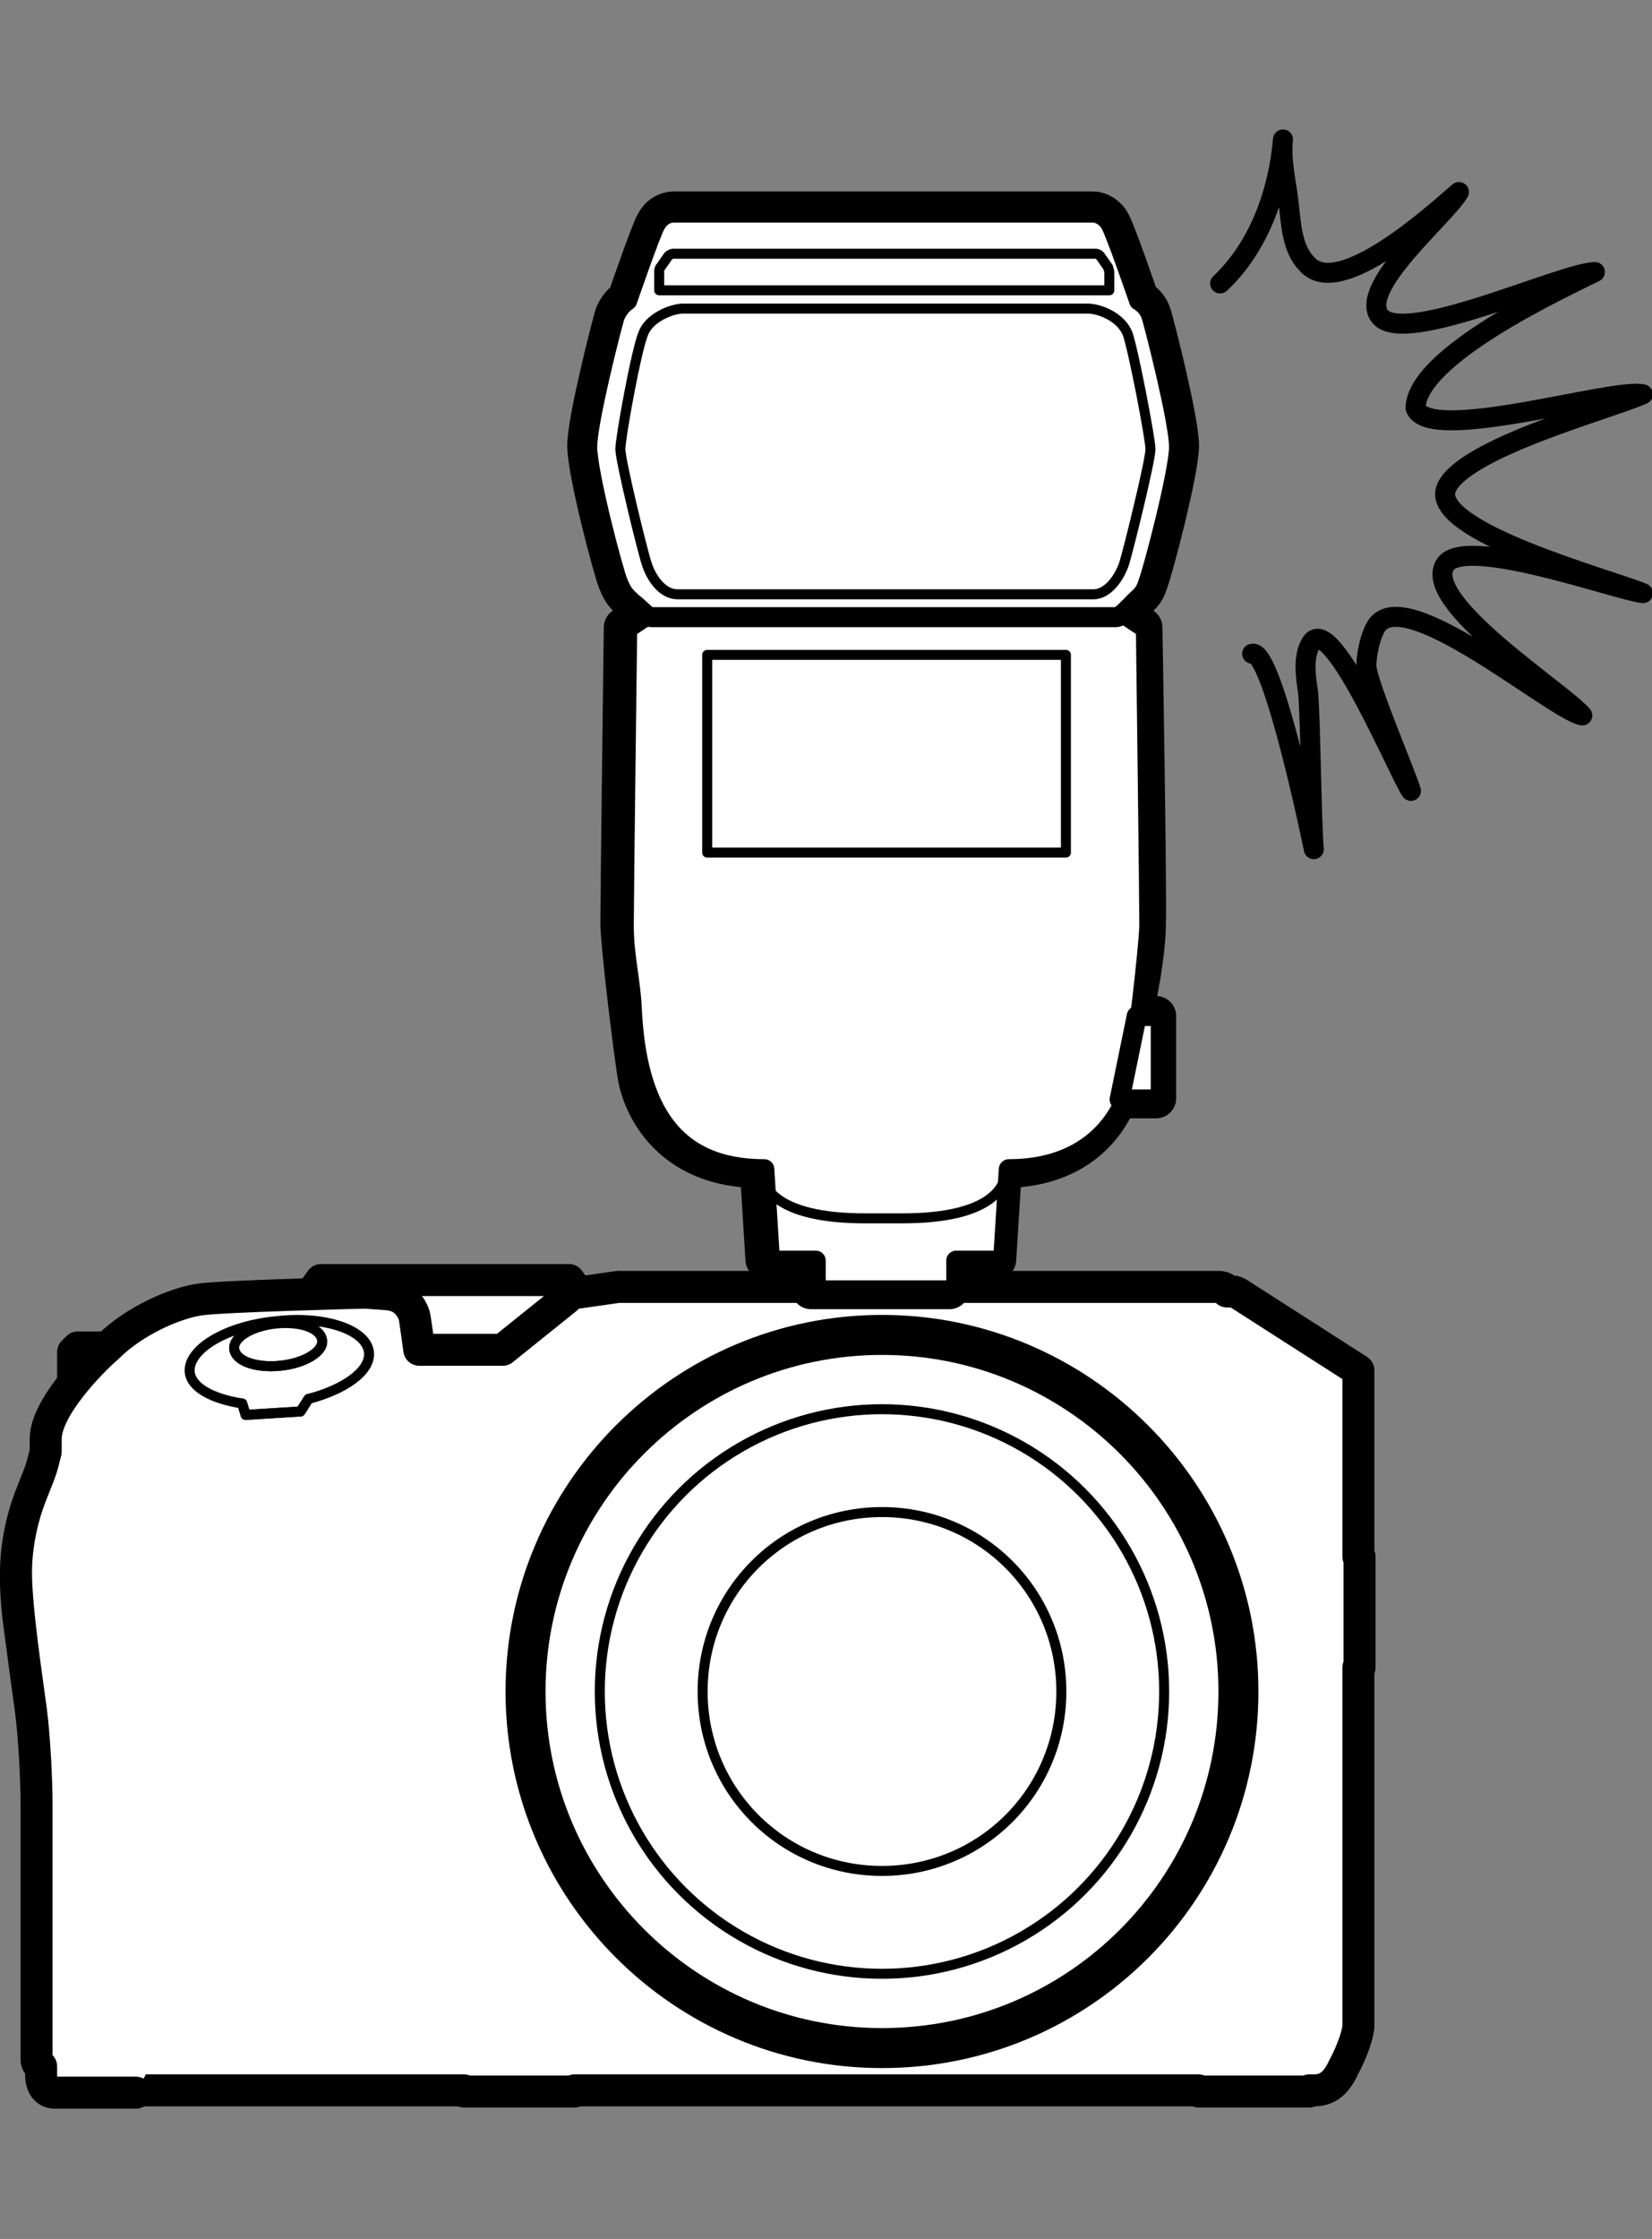
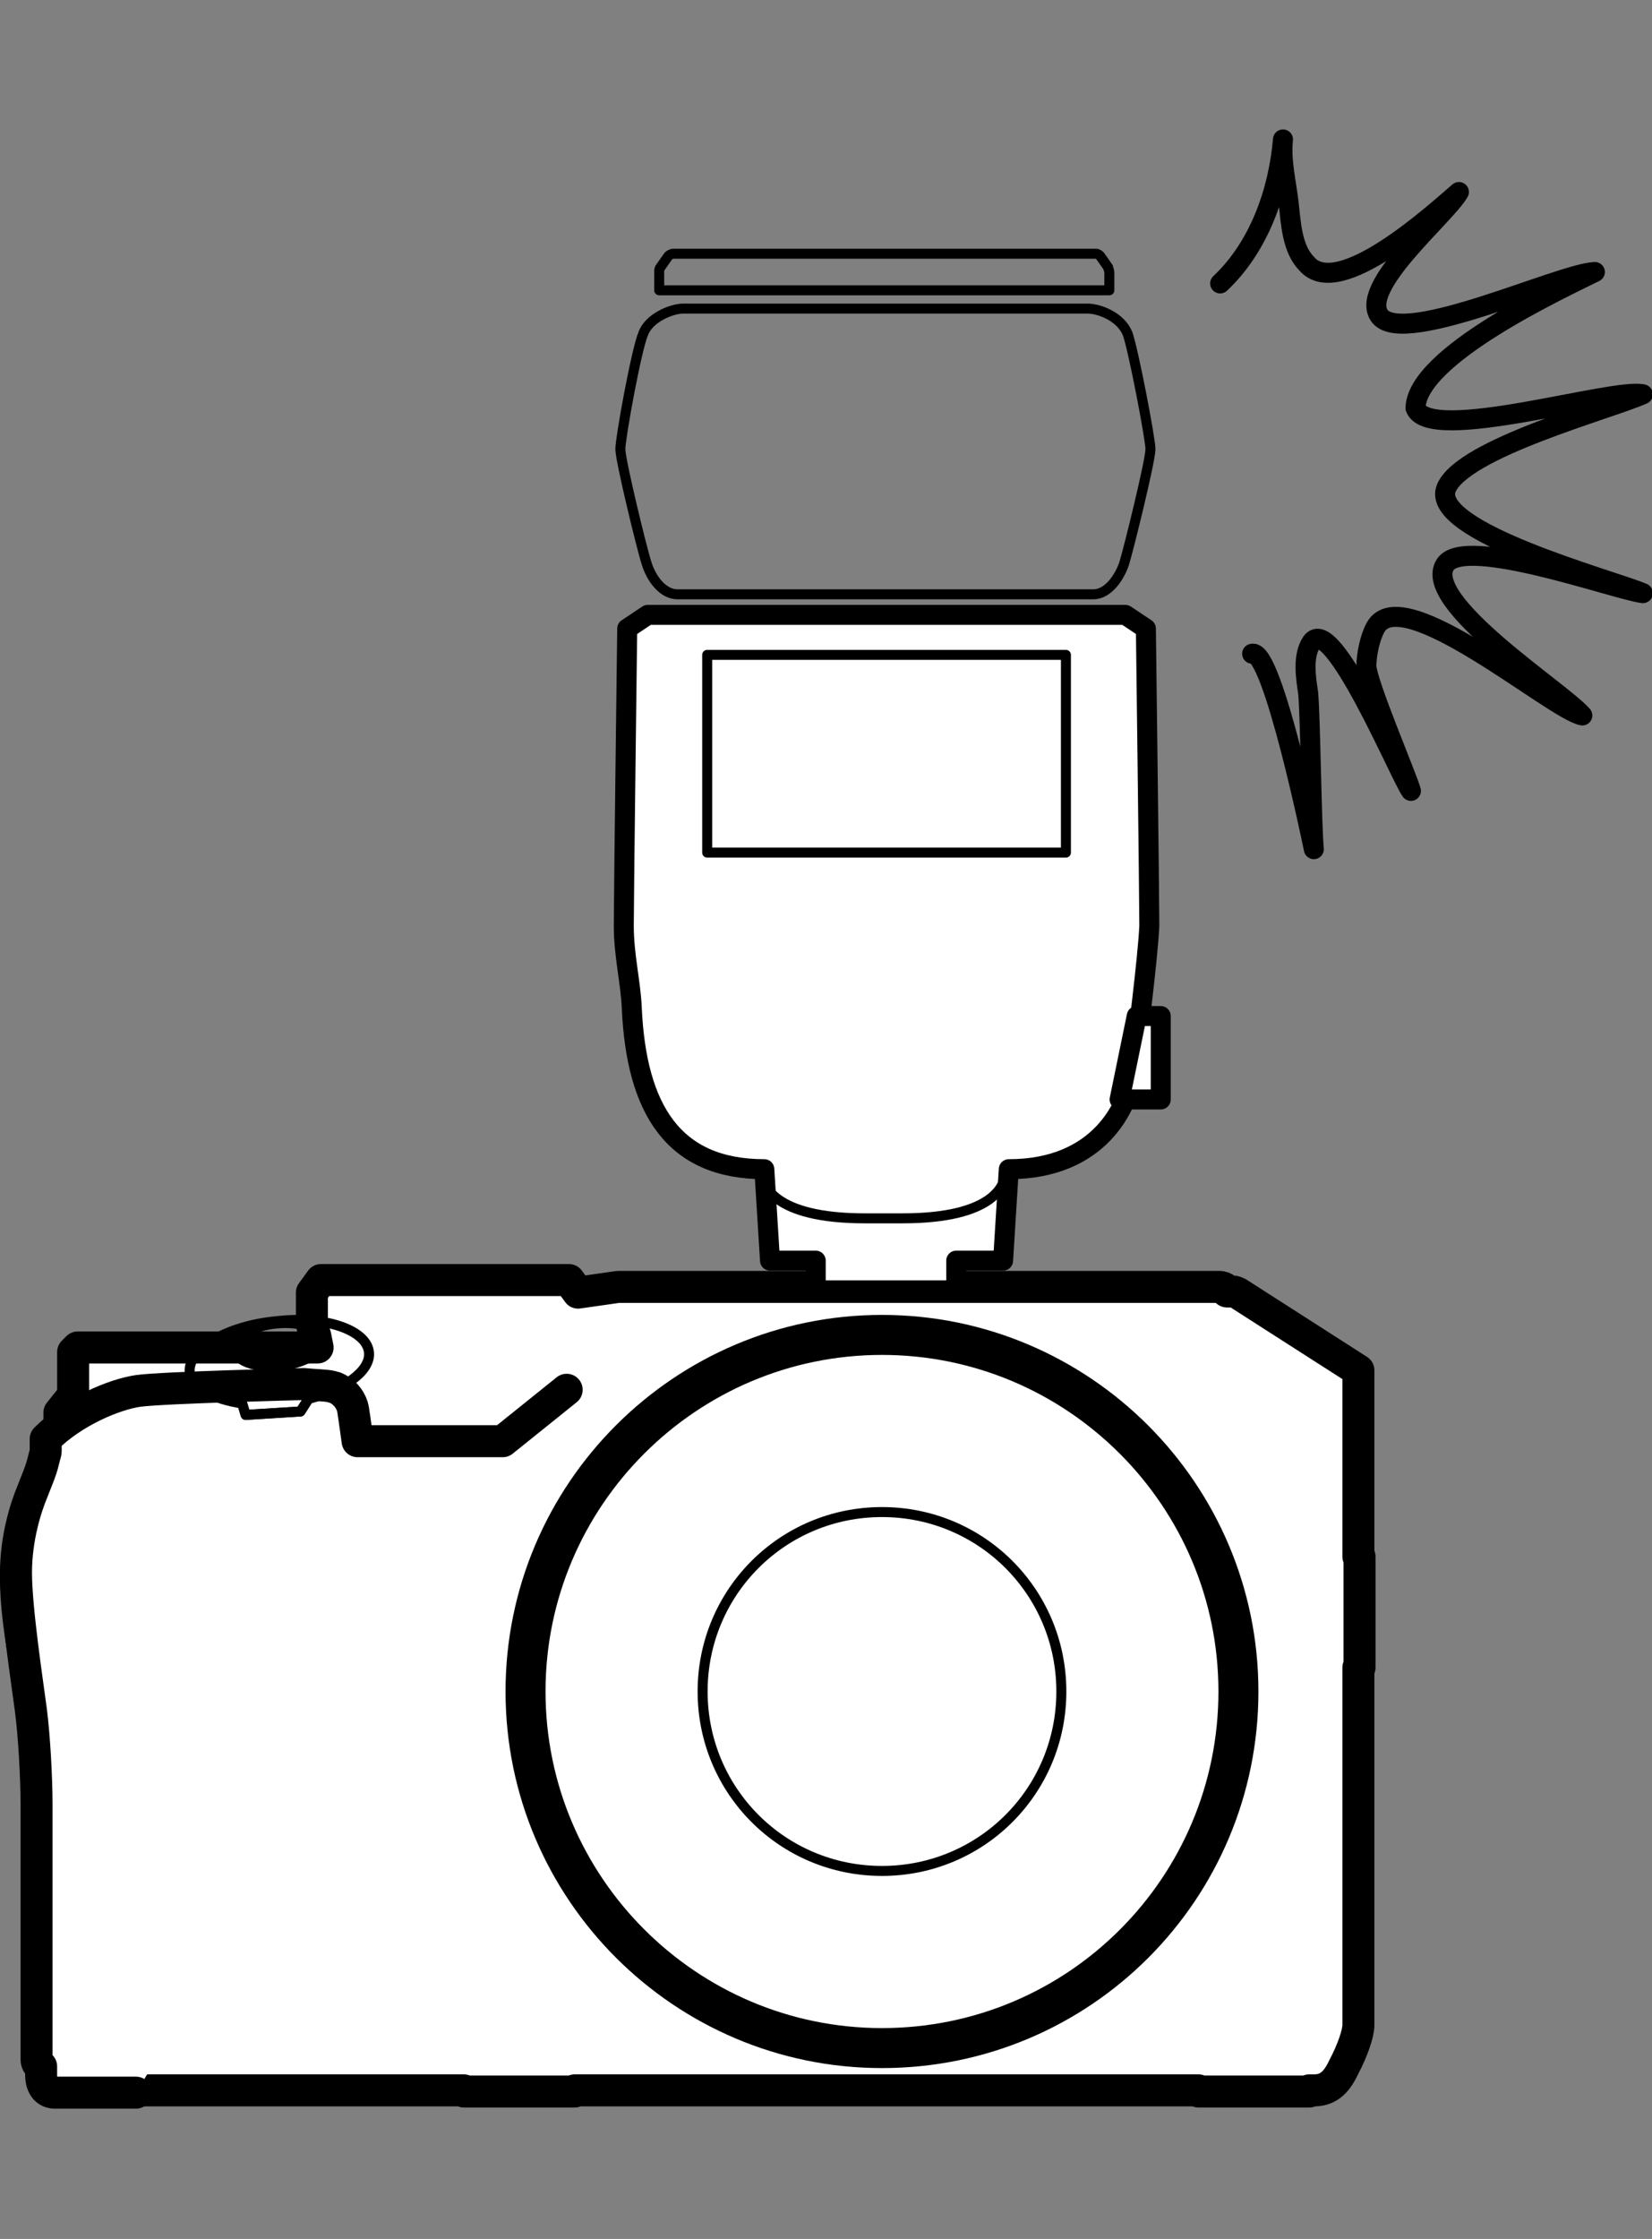
<svg xmlns="http://www.w3.org/2000/svg" version="1.1" x="0px" y="0px" width="144.6px" height="195.9px" viewBox="0 0 144.6 195.9" style="enable-background:new 0 0 144.6 195.9;" xml:space="preserve">
  <rect x="0" y="0" width="144.6" height="195.9" fill="#808080" stroke="none" />
  <style type="text/css">
	.st0{display:none;}
	.st1{display:inline;fill:none;}
	.st2{fill:none;stroke:#000000;stroke-width:3.5;stroke-linecap:round;stroke-linejoin:round;stroke-miterlimit:10;}
	.st3{fill:#FFFFFF;}
	.st4{fill:none;stroke:#000000;stroke-width:1.75;stroke-linecap:round;stroke-linejoin:round;stroke-miterlimit:10;}
	.st5{fill:#FFFFFF;stroke:#000000;stroke-width:2.8;stroke-linecap:round;stroke-linejoin:round;}
	.st6{fill:#FFFFFF;stroke:#000000;stroke-width:3.5;stroke-linecap:round;stroke-linejoin:round;}
	.st7{fill:none;stroke:#000000;stroke-width:0.875;stroke-linecap:round;stroke-linejoin:round;}
	.st8{fill:none;stroke:#000000;stroke-width:3.5;stroke-linecap:round;stroke-linejoin:round;}
	.st9{fill:#FFFFFF;stroke:#000000;stroke-width:1.75;stroke-linecap:round;stroke-linejoin:round;}
	.st10{fill:none;}
	.st11{fill:none;stroke:#000000;stroke-width:1.75;stroke-linecap:round;stroke-linejoin:round;}
</style>
  <g id="Gray_x5F_back" class="st0">
    <rect x="28.1" y="80.5" class="st1" width="79.1" height="59.2" />
  </g>
  <g id="Frame">
</g>
  <g id="WRR10">
</g>
  <g id="body">
    <g>
      <path class="st2" d="M101.4,105.2" />
      <path class="st3" d="M101.4,105.2" />
      <path class="st4" d="M101.4,105.2" />
    </g>
  </g>
  <g id="Body">
    <g>
      <g>
        <path class="st5" d="M50.6,113.1l-0.8-1.1H28.1l-0.8,1.1v2.8l0.3,1l0.2,1h-21l-0.4,0.4v3.8l-1.2,1.5c0,0,0,2.3,0,3.2l0,0.4     c0,0.1-3.8,4.9-3.8,11c0,6.1,2.9,16,2.9,19.2c0,0.2,0,0.3,0,0.5c0,2.3,0,21.6,0,22.1c0,0.5,0.6,2.9,1.6,2.9c0.4,0,15.7,0,34.7,0     l0,0.1h9.7l0-0.1c20.1,0,42.2,0,54.6,0l0,0.1h9.7l0-0.1c0.2,0,0.3,0,0.4,0c1.1,0,1.9-0.5,2.6-2c0.8-1.5,1.3-3,1.3-3.7     c0-0.4,0-16.9,0-31.3l0.1,0v-9.7l-0.1,0c0-6.7,0-16.3,0-16.3l-10.3-6.6c0,0-0.4-0.3-0.7-0.3c-0.4,0-0.5,0-0.5,0s-0.1-0.4-0.7-0.4     c-0.5,0-49.3,0-52.6,0L50.6,113.1z" />
      </g>
      <g>
        <path class="st6" d="M108.4,148c0,17.2-13.9,31.2-31.2,31.2c-17.2,0-31.2-14-31.2-31.2c0-17.2,14-31.2,31.2-31.2     C94.4,116.8,108.4,130.8,108.4,148z" />
-         <ellipse class="st7" cx="77.2" cy="148" rx="24.7" ry="24.7" />
        <path class="st7" d="M92.9,148c0,8.7-7,15.7-15.7,15.7c-8.7,0-15.7-7-15.7-15.7c0-8.7,7-15.7,15.7-15.7     C85.9,132.3,92.9,139.3,92.9,148z" />
      </g>
      <g>
        <g>
          <g>
-             <path class="st5" d="M11.9,183.1c-4.4,0-7,0-7.1,0c-1,0-1.2-1-1.2-1.5c0-0.5,0-0.8,0-0.8s-0.4-0.1-0.4-0.6c0-0.5,0-20,0-22.3       c0-2.3-0.2-6-0.5-8.3c-0.3-2.3-1.3-8.8-1.3-12c0-3.1,0.9-5.8,1.4-7c0.3-0.8,0.8-1.9,1-2.8l0.1-0.4l0,0c0.1-0.3,0.1-0.4,0.1-0.5       c0-0.1,0-0.5,0-1c0-2.7,3.9-6.7,5.4-8c2.4-2.4,6-3.9,8.1-4.2c2.1-0.3,14.5-0.6,14.5-0.6c1,0.1,1.8,0.1,2.3,0.2       c0.1,0,0.3,0.1,0.4,0.1l0,0h0c1,0.4,1.5,1.3,1.6,1.9c0.1,0.6,0.4,2.8,0.4,2.8H44l5.6-4.5" />
+             <path class="st5" d="M11.9,183.1c-4.4,0-7,0-7.1,0c-1,0-1.2-1-1.2-1.5c0-0.5,0-0.8,0-0.8s-0.4-0.1-0.4-0.6c0-0.5,0-20,0-22.3       c0-2.3-0.2-6-0.5-8.3c-0.3-2.3-1.3-8.8-1.3-12c0-3.1,0.9-5.8,1.4-7c0.3-0.8,0.8-1.9,1-2.8l0.1-0.4l0,0c0.1-0.3,0.1-0.4,0.1-0.5       c0-0.1,0-0.5,0-1c2.4-2.4,6-3.9,8.1-4.2c2.1-0.3,14.5-0.6,14.5-0.6c1,0.1,1.8,0.1,2.3,0.2       c0.1,0,0.3,0.1,0.4,0.1l0,0h0c1,0.4,1.5,1.3,1.6,1.9c0.1,0.6,0.4,2.8,0.4,2.8H44l5.6-4.5" />
          </g>
        </g>
        <g>
          <g>
            <g>
              <path class="st7" d="M28.2,117.3c0.1,1-1.6,2-3.7,2.2c-2.1,0.2-3.9-0.4-4-1.5c-0.1-1,1.6-2,3.7-2.2        C26.3,115.6,28.1,116.2,28.2,117.3z" />
              <path class="st7" d="M28.2,117.3c0.1,1-1.6,2-3.7,2.2c-2.1,0.2-3.9-0.4-4-1.5" />
            </g>
          </g>
          <g>
            <path class="st7" d="M32.3,118.4c-0.1-2-3.8-3.3-8.1-2.8c-4.3,0.4-7.7,2.4-7.6,4.4c0.1,1.4,2,2.4,4.6,2.8l0,0l0.3,1l4.8-0.3       l0.7-1.1l0,0C30.1,121.6,32.4,120,32.3,118.4z" />
            <polyline class="st7" points="21.2,122.8 21.5,123.8 26.3,123.5 27,122.4      " />
          </g>
        </g>
      </g>
    </g>
  </g>
  <g id="SB-5000">
    <g>
      <g>
-         <path class="st8" d="M100.3,80.9c0.1-2.5-0.3-26-0.3-26l-1.8-1.2h0c0,0,0,0,0,0c0.3-0.3,0.7-0.7,1.1-1.1c0.5-0.5,0.9-0.7,1.2-1.7     c0.4-1,2.7-9.7,2.7-11.9c0-2.2-2.1-10.4-2.4-11.4c-0.3-1-1.1-1.4-1.1-1.4s-2.1-6.1-2.5-6.7c-0.3-0.6-1-1-1.5-1c-0.5,0-35,0-35,0     s-1.2,0-1.7,0c-0.6,0-1.2,0.3-1.6,1c-0.4,0.6-2.5,6.7-2.5,6.7s-0.7,0.4-1.1,1.4c-0.3,1-2.4,9.2-2.4,11.4c0,2.3,2.3,11,2.7,11.9     c0.4,1,0.7,1.2,1.2,1.7c0.3,0.4,0.7,0.8,1.1,1.1h0l-1.8,1.2c0,0-0.3,23.5-0.3,26c0.1,2.5,1.1,10.7,1.5,13.2     c0.4,2.5,2.8,8.1,10.7,8.1l0.5,8h4v2.6h12.1v-2.6h4.1l0.5-8c6.2,0,9-3.4,10.1-6.1h3.4v-7.2h-2.1C99.9,85.8,100.3,82.4,100.3,80.9     z" />
-         <path class="st3" d="M100.3,80.9c0.1-2.5-0.3-26-0.3-26l-1.8-1.2h0c0,0,0,0,0,0c0.3-0.3,0.7-0.7,1.1-1.1c0.5-0.5,0.9-0.7,1.2-1.7     c0.4-1,2.7-9.7,2.7-11.9c0-2.2-2.1-10.4-2.4-11.4c-0.3-1-1.1-1.4-1.1-1.4s-2.1-6.1-2.5-6.7c-0.3-0.6-1-1-1.5-1c-0.5,0-35,0-35,0     s-1.2,0-1.7,0c-0.6,0-1.2,0.3-1.6,1c-0.4,0.6-2.5,6.7-2.5,6.7s-0.7,0.4-1.1,1.4c-0.3,1-2.4,9.2-2.4,11.4c0,2.3,2.3,11,2.7,11.9     c0.4,1,0.7,1.2,1.2,1.7c0.3,0.4,0.7,0.8,1.1,1.1h0l-1.8,1.2c0,0-0.3,23.5-0.3,26c0.1,2.5,1.1,10.7,1.5,13.2     c0.4,2.5,2.8,8.1,10.7,8.1l0.5,8h4v2.6h12.1v-2.6h4.1l0.5-8c6.2,0,9-3.4,10.1-6.1h3.4v-7.2h-2.1C99.9,85.8,100.3,82.4,100.3,80.9     z" />
-       </g>
+         </g>
      <g>
        <path class="st9" d="M71.4,112.9v-2.6h-4l-0.5-8c-8,0-11.2-5.3-11.6-14.1c-0.1-2.3-0.7-4.6-0.7-7.2c0-2.5,0.3-26,0.3-26l1.8-1.2     h41.8l1.8,1.2c0,0,0.3,23.5,0.3,26c-0.1,2.5-1.1,10.7-1.5,13.2c-0.4,2.5-2.8,8.1-10.8,8.1l-0.5,8h-4.1v2.6H71.4z" />
        <path class="st10" d="M60.8,57.3c0,0,0,15.5,0,17c0,1.5,3.6,7.1,3.6,7.1" />
        <path class="st7" d="M66.7,102.6c0,1,0.9,4,9,4H79c8.1,0,9-3,9-4" />
        <path class="st10" d="M93.9,57.3c0,0,0,15.5,0,17c0,1.5-3.6,7.1-3.6,7.1" />
        <rect x="61.9" y="57.3" class="st7" width="31.4" height="17.3" />
        <polygon class="st9" points="98,96.2 101.6,96.2 101.6,88.9 99.5,88.9    " />
      </g>
      <g>
-         <path class="st9" d="M97.7,54c0.4,0,1.1-0.8,1.6-1.3c0.5-0.5,0.9-0.7,1.2-1.7c0.4-1,2.7-9.7,2.7-11.9c0-2.2-2.1-10.4-2.4-11.4     c-0.3-1-1.1-1.4-1.1-1.4s-2.1-6.1-2.5-6.7c-0.3-0.6-1-1-1.5-1c-0.5,0-35,0-35,0s-1.2,0-1.7,0c-0.6,0-1.2,0.3-1.6,1     c-0.4,0.6-2.5,6.7-2.5,6.7s-0.7,0.4-1.1,1.4c-0.3,1-2.4,9.2-2.4,11.4c0,2.3,2.3,11,2.7,11.9c0.4,1,0.7,1.2,1.2,1.7     C56,53.2,56.6,54,57,54C57.5,54,97.3,54,97.7,54z" />
        <path class="st7" d="M97.1,25.4v-1.6c0-0.1-0.1-0.3-0.1-0.4l-0.7-1c-0.1-0.1-0.2-0.2-0.4-0.2h-37c-0.1,0-0.3,0.1-0.4,0.2l-0.7,1     c-0.1,0.1-0.1,0.3-0.1,0.4v1.6H97.1z" />
        <path class="st7" d="M59.3,52c-1.3,0-2.3-1.4-2.7-2.7c-0.4-1.2-2.3-9-2.3-10c0-1,1.4-8.7,2-10.1c0.5-1.4,2.5-2.2,3.5-2.2     c1,0,34.4,0,35.4,0c1,0,2.9,0.7,3.5,2.2c0.5,1.4,2,9.2,2,10.1c0,1-1.9,8.7-2.3,10c-0.4,1.2-1.4,2.7-2.7,2.7     C94.1,52,60.6,52,59.3,52z" />
        <polyline class="st10" points="98,22.2 97.5,20.6 57.2,20.6 56.7,22.2    " />
      </g>
      <path class="st10" d="M74.8,86.8l1.1-4.4h1.3l-0.6,2.3l1.1-1.2h1.5L77.8,85l0.6,1.8h-1.3l-0.5-1.7l-0.4,1.7H74.8z M70,84.6    l0.9,2.2h1.3l1.1-4.4H72l-0.6,2.2l-0.9-2.2h-1.3L68,86.8h1.3C69.5,86.1,69.8,85.3,70,84.6z M74.1,86.8l0.8-3.2h-1.3l-0.8,3.2H74.1    z M73.7,82.8c0,0.1,0,0.5,0.7,0.5c0.6,0,0.8-0.3,0.8-0.6c0-0.2-0.2-0.5-0.7-0.5C74,82.2,73.7,82.6,73.7,82.8z M86.3,83.5    c-0.6-0.2-1.3,0.1-1.6,0.5c0-0.1,0.1-0.3,0.1-0.5h-1.3l-0.8,3.2H84l0.4-1.8c0.1-0.3,0.4-0.5,0.6-0.4c0.1,0,0.3,0.1,0.2,0.4    l-0.4,1.9h1.3l0.6-2.5C86.9,83.8,86.4,83.5,86.3,83.5z M81.9,86.5c0.6-0.4,0.9-1.1,0.9-1.8c0-0.6-0.6-1.3-1.7-1.3    c-2,0-2.3,1.4-2.4,1.7c-0.1,0.7,0,1.5,1,1.7C80.2,87,81.2,87,81.9,86.5z M80.4,84.6c0.1-0.2,0.4-0.3,0.5-0.3    c0.3,0,0.4,0.2,0.4,0.3c-0.1,0.4-0.2,0.9-0.3,1.1c-0.1,0.2-0.2,0.3-0.5,0.3c-0.2,0-0.4-0.1-0.3-0.3C80.1,85.5,80.3,84.8,80.4,84.6    z" />
    </g>
  </g>
  <g id="Line">
</g>
  <g id="arrow">
    <path class="st11" d="M106.8,24.8c3.4-3.2,5.1-8,5.5-12.6c-0.2,1.9,0.3,3.8,0.5,5.6c0.2,1.8,0.3,4,1.6,5.3   c2.8,3.2,11.2-4.5,13.3-6.3c-1.2,2.1-8.9,8.4-6.9,10.9c2.2,2.6,15.8-3.8,18.8-3.9c-2.8,1.4-15.6,7.3-15.7,11.9   c1.2,3.2,17.3-1.8,19.9-1.2c-2.9,1.3-15.7,4.7-17.2,8.2c-1.6,3.8,14.7,8.1,17.2,9.2c-2.4-0.3-15.6-5.1-17.3-2.5   c-2.1,3.3,10.2,11.1,12,13.2c-2.6-0.5-15.8-11.9-18.1-7.7c-0.5,0.9-0.8,2.4-0.8,3.4c0.1,1.6,3.5,9.5,3.9,10.9   c-0.9-1.2-6.9-15.6-8.7-13c-0.8,1.2-0.5,3.1-0.3,4.4c0.2,2.1,0.3,11.7,0.5,13.7c0,0-3.6-17.6-5.4-17.1" />
  </g>
</svg>